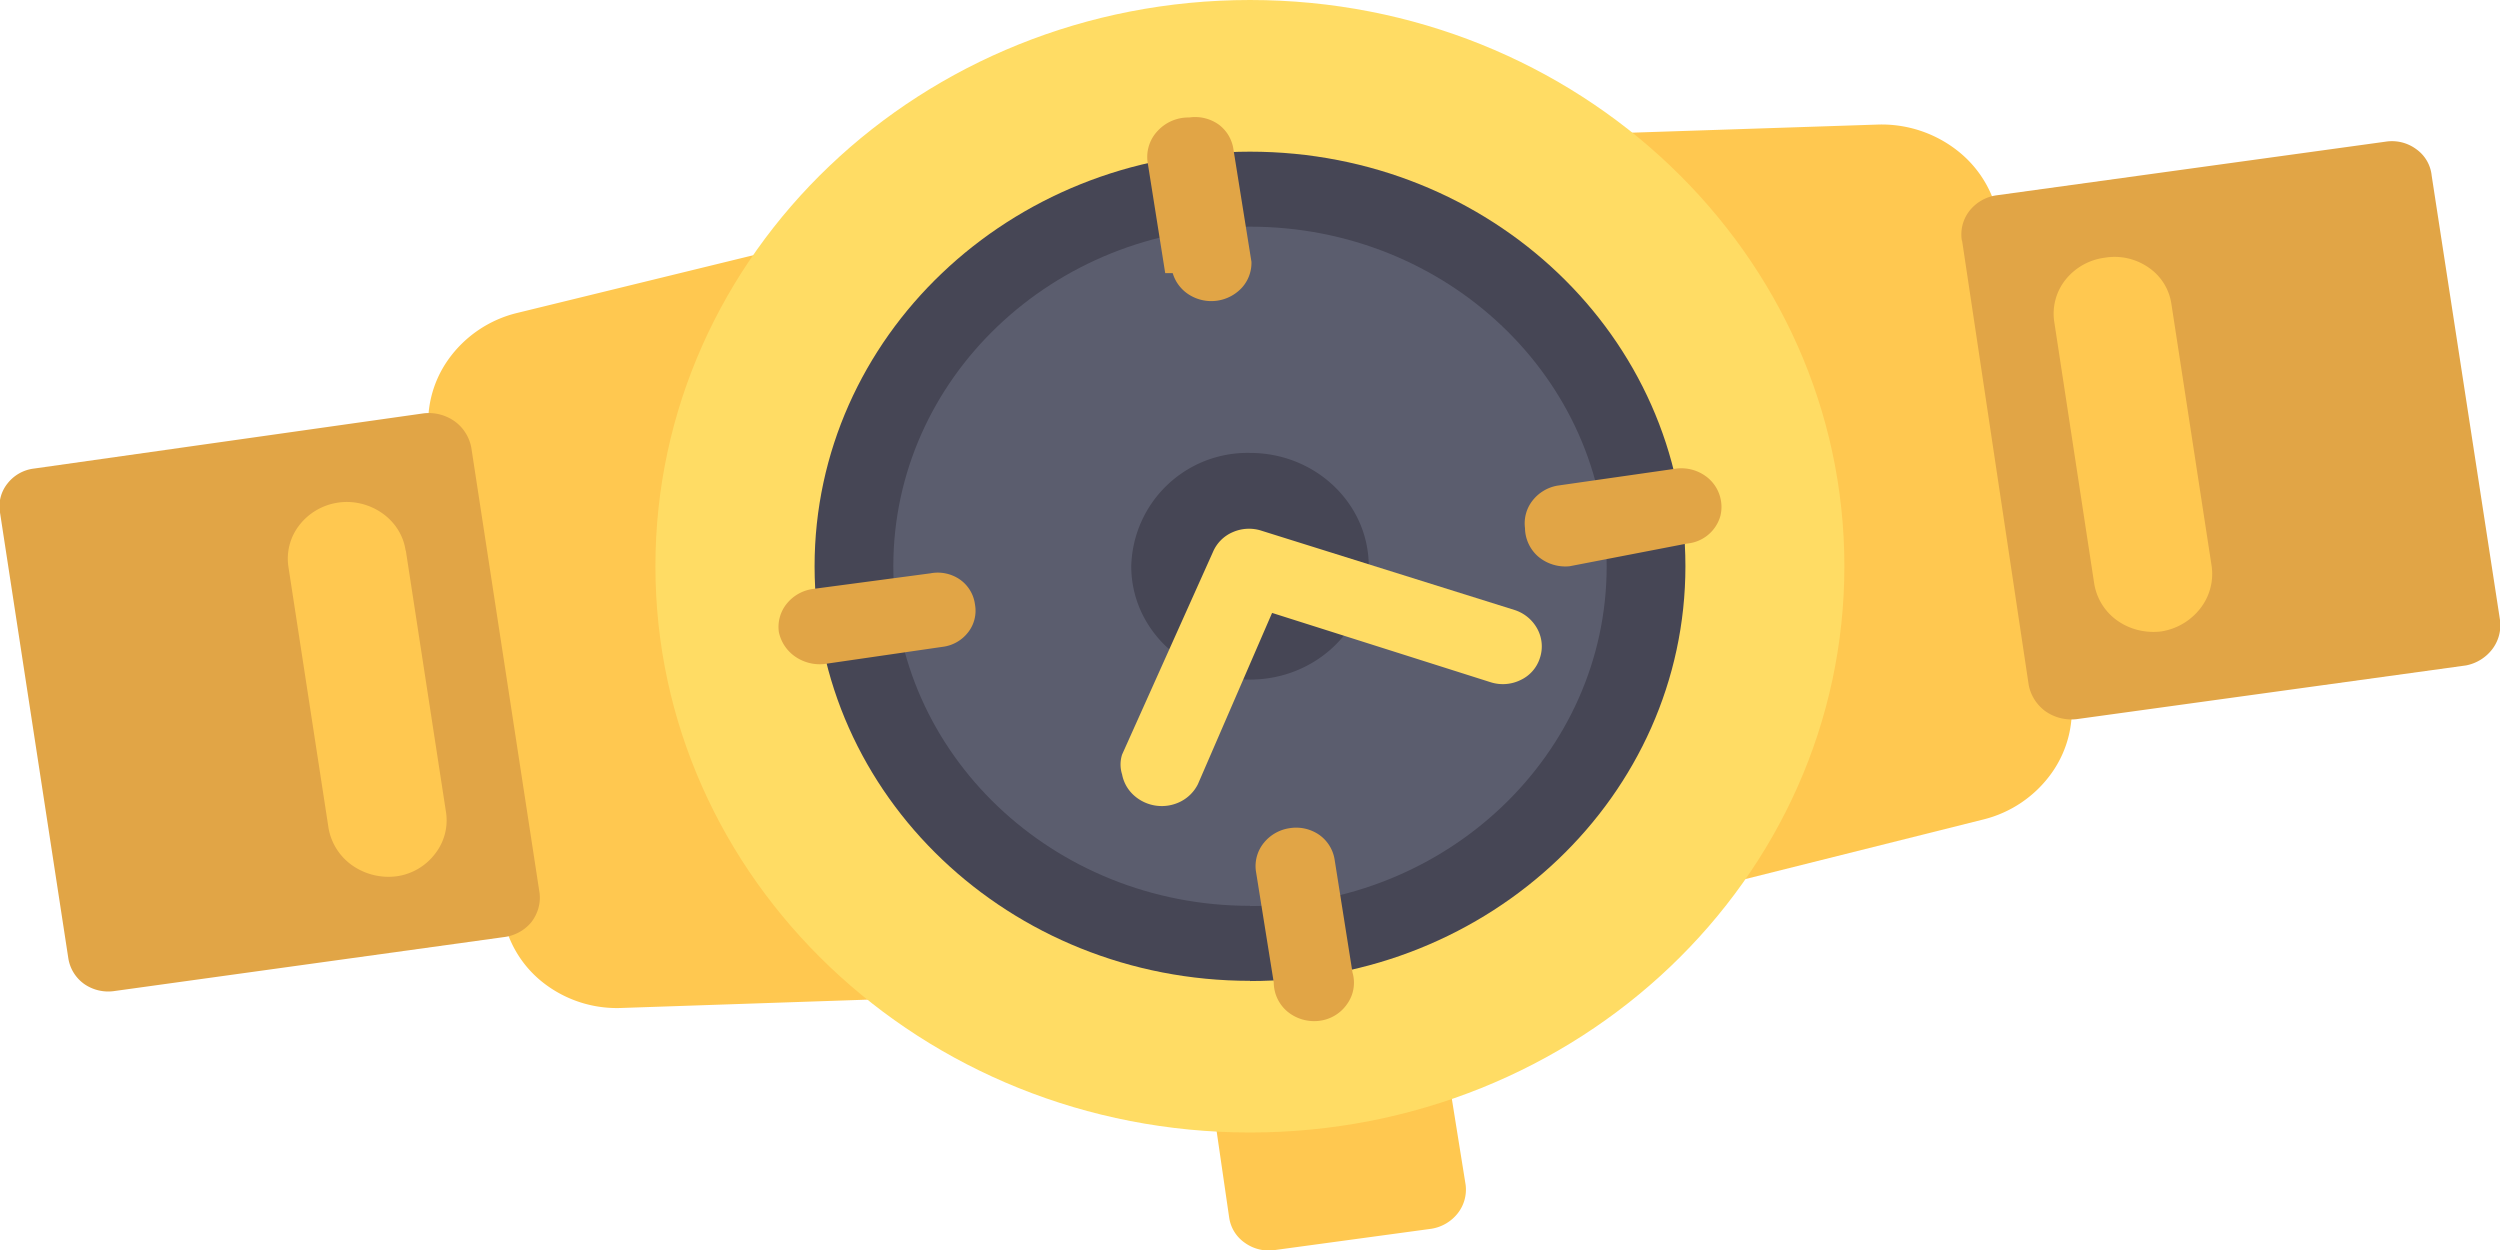
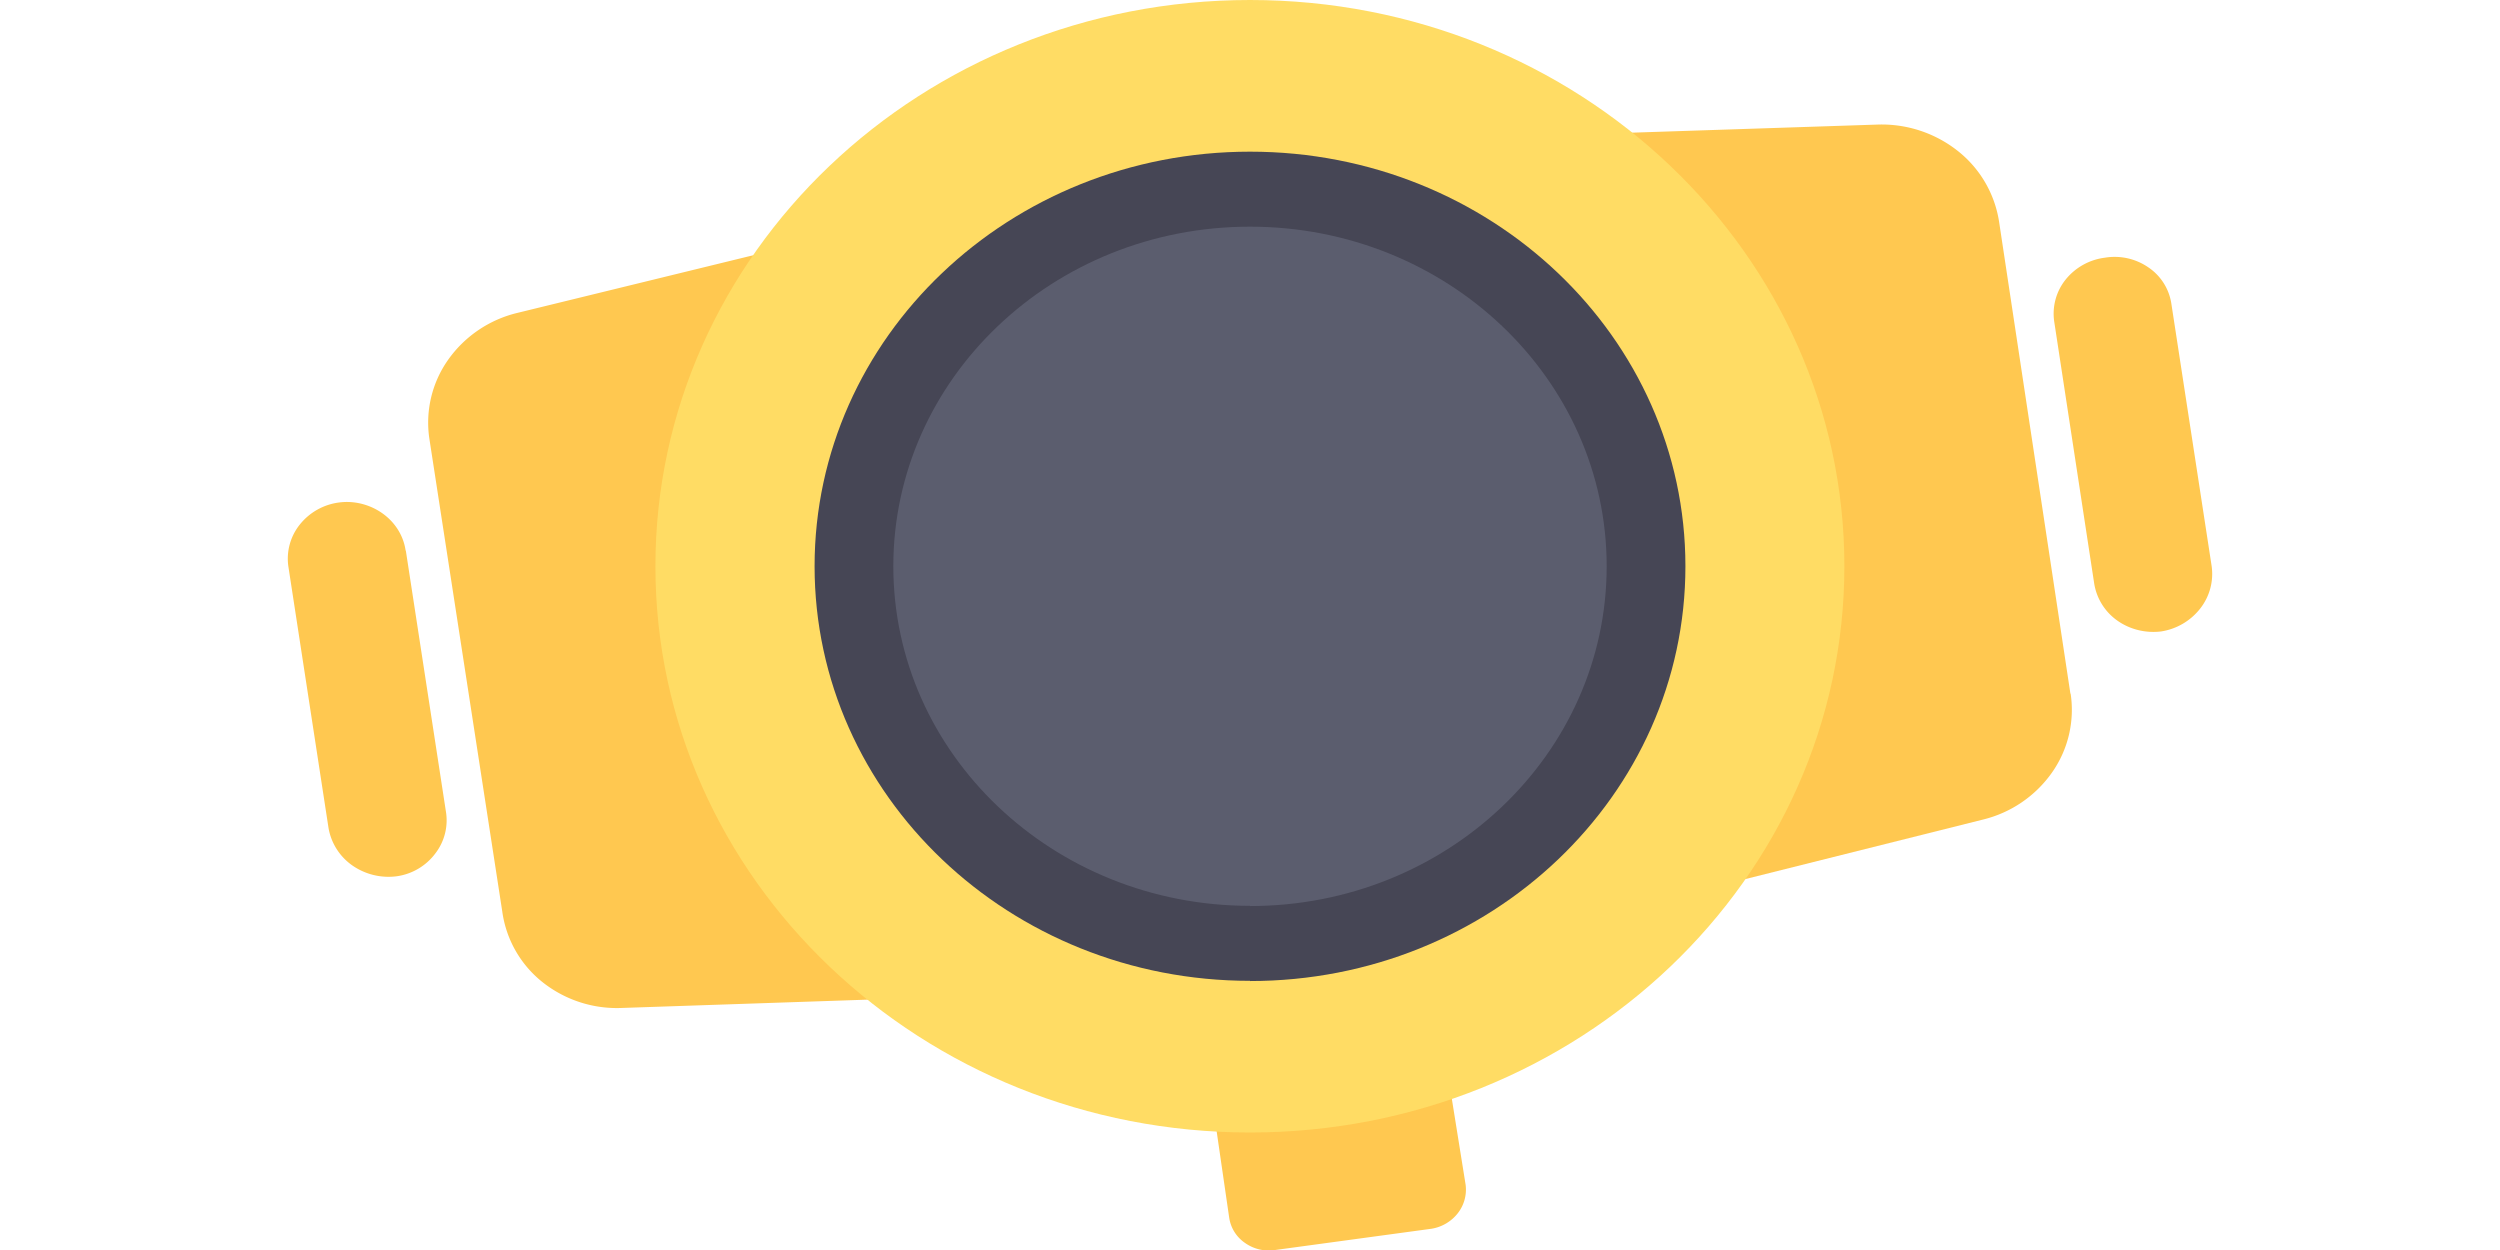
<svg xmlns="http://www.w3.org/2000/svg" width="12" height="6" fill="none">
  <g clip-path="url(#a)">
    <path d="m9.938 3.33-.342-2.263a.537.537 0 0 0-.198-.342.589.589 0 0 0-.387-.127l-1.213.04.55 3.589 1.17-.293a.57.57 0 0 0 .331-.225.523.523 0 0 0 .09-.38Z" fill="#FFC850" />
-     <path d="m9.418 1.155.32 2.134c.01.05.038.094.08.125.043.03.096.044.149.038l1.87-.258a.208.208 0 0 0 .126-.078.19.19 0 0 0 .037-.14L11.672.843a.177.177 0 0 0-.074-.127.196.196 0 0 0-.147-.036L9.58.938a.201.201 0 0 0-.128.076.183.183 0 0 0-.035.141Z" fill="#E1A546" />
    <path d="m9.86 1.542.192 1.258a.27.27 0 0 0 .11.178c.06.043.136.062.211.053a.295.295 0 0 0 .188-.11.269.269 0 0 0 .055-.203l-.193-1.257a.256.256 0 0 0-.11-.177.285.285 0 0 0-.21-.047.288.288 0 0 0-.188.105.262.262 0 0 0-.055.2ZM2.411 4.376l-.35-2.27a.523.523 0 0 1 .09-.379.57.57 0 0 1 .332-.225l1.17-.286.549 3.581-1.213.041a.574.574 0 0 1-.384-.123.524.524 0 0 1-.194-.339ZM6.949 5.15l-.75.103-.377.054.078.537a.178.178 0 0 0 .076.122.197.197 0 0 0 .145.034l.75-.102a.201.201 0 0 0 .126-.074.184.184 0 0 0 .038-.137l-.086-.536Z" fill="#FFC850" />
    <path d="M6 5.436c1.576 0 2.853-1.217 2.853-2.718S7.576 0 6 0C4.424 0 3.146 1.217 3.146 2.718S4.424 5.436 6 5.436Z" fill="#FFDC64" />
    <path d="M6 4.709c1.155 0 2.09-.891 2.09-1.991S7.155.728 6 .728c-1.154 0-2.09.89-2.09 1.99s.936 1.99 2.09 1.99Z" fill="#464655" />
    <path d="M6 4.349c.945 0 1.712-.73 1.712-1.631 0-.9-.767-1.63-1.712-1.63-.946 0-1.712.73-1.712 1.63 0 .9.766 1.63 1.712 1.63Z" fill="#5B5D6E" />
-     <path d="M6 3.262c.315 0 .57-.244.57-.544 0-.3-.255-.544-.57-.544a.558.558 0 0 0-.57.544c0 .3.255.544.57.544Z" fill="#464655" />
-     <path d="M5.593 1.311 5.508.775a.182.182 0 0 1 .05-.148.2.2 0 0 1 .15-.063.195.195 0 0 1 .142.034.18.18 0 0 1 .071.122l.086.537a.178.178 0 0 1-.045.123.2.2 0 0 1-.252.036.184.184 0 0 1-.081-.105h-.036ZM6.114 4.716l-.086-.537a.177.177 0 0 1 .039-.134.195.195 0 0 1 .125-.07.195.195 0 0 1 .14.032.18.18 0 0 1 .074.118l.086.543a.175.175 0 0 1-.025.15.189.189 0 0 1-.135.082.202.202 0 0 1-.153-.045.184.184 0 0 1-.065-.14ZM7.32 2.535a.177.177 0 0 1 .036-.132.194.194 0 0 1 .12-.072l.572-.082a.2.2 0 0 1 .14.037.182.182 0 0 1 .07.19.183.183 0 0 1-.16.133l-.564.109a.202.202 0 0 1-.15-.046.184.184 0 0 1-.064-.137ZM3.738 3.03a.177.177 0 0 1 .039-.133.195.195 0 0 1 .125-.07l.564-.075a.187.187 0 0 1 .142.03.173.173 0 0 1 .072.12.168.168 0 0 1-.033.133.183.183 0 0 1-.124.07l-.564.082a.207.207 0 0 1-.143-.036.19.19 0 0 1-.078-.12Z" fill="#E1A546" />
-     <path d="M5.386 3.717a.156.156 0 0 1 0-.095l.436-.972a.18.18 0 0 1 .096-.096.194.194 0 0 1 .139-.006l1.213.38a.19.19 0 0 1 .11.092.176.176 0 0 1 .011.14.174.174 0 0 1-.092.104.193.193 0 0 1-.143.011l-1.05-.333-.356.822a.188.188 0 0 1-.082.083.2.2 0 0 1-.226-.03.18.18 0 0 1-.056-.1Z" fill="#FFDC64" />
-     <path d="m2.262 2.147.328 2.14c.006.05-.009.1-.04.14a.202.202 0 0 1-.131.071l-1.87.259a.202.202 0 0 1-.145-.034.187.187 0 0 1-.076-.123L0 2.46a.175.175 0 0 1 .035-.138.19.19 0 0 1 .129-.073l1.87-.265a.215.215 0 0 1 .148.038c.042.03.07.075.08.125Z" fill="#E1A546" />
    <path d="m1.948 2.643.192 1.25a.26.26 0 0 1-.05.203.28.28 0 0 1-.185.11.304.304 0 0 1-.214-.052.277.277 0 0 1-.114-.179l-.193-1.257a.262.262 0 0 1 .055-.2.288.288 0 0 1 .188-.106c.074-.01.15.01.21.053s.1.107.11.178Z" fill="#FFC850" />
  </g>
  <defs>
    <clipPath id="a">
      <path fill="#fff" d="M0 0h12v6H0z" />
    </clipPath>
  </defs>
</svg>